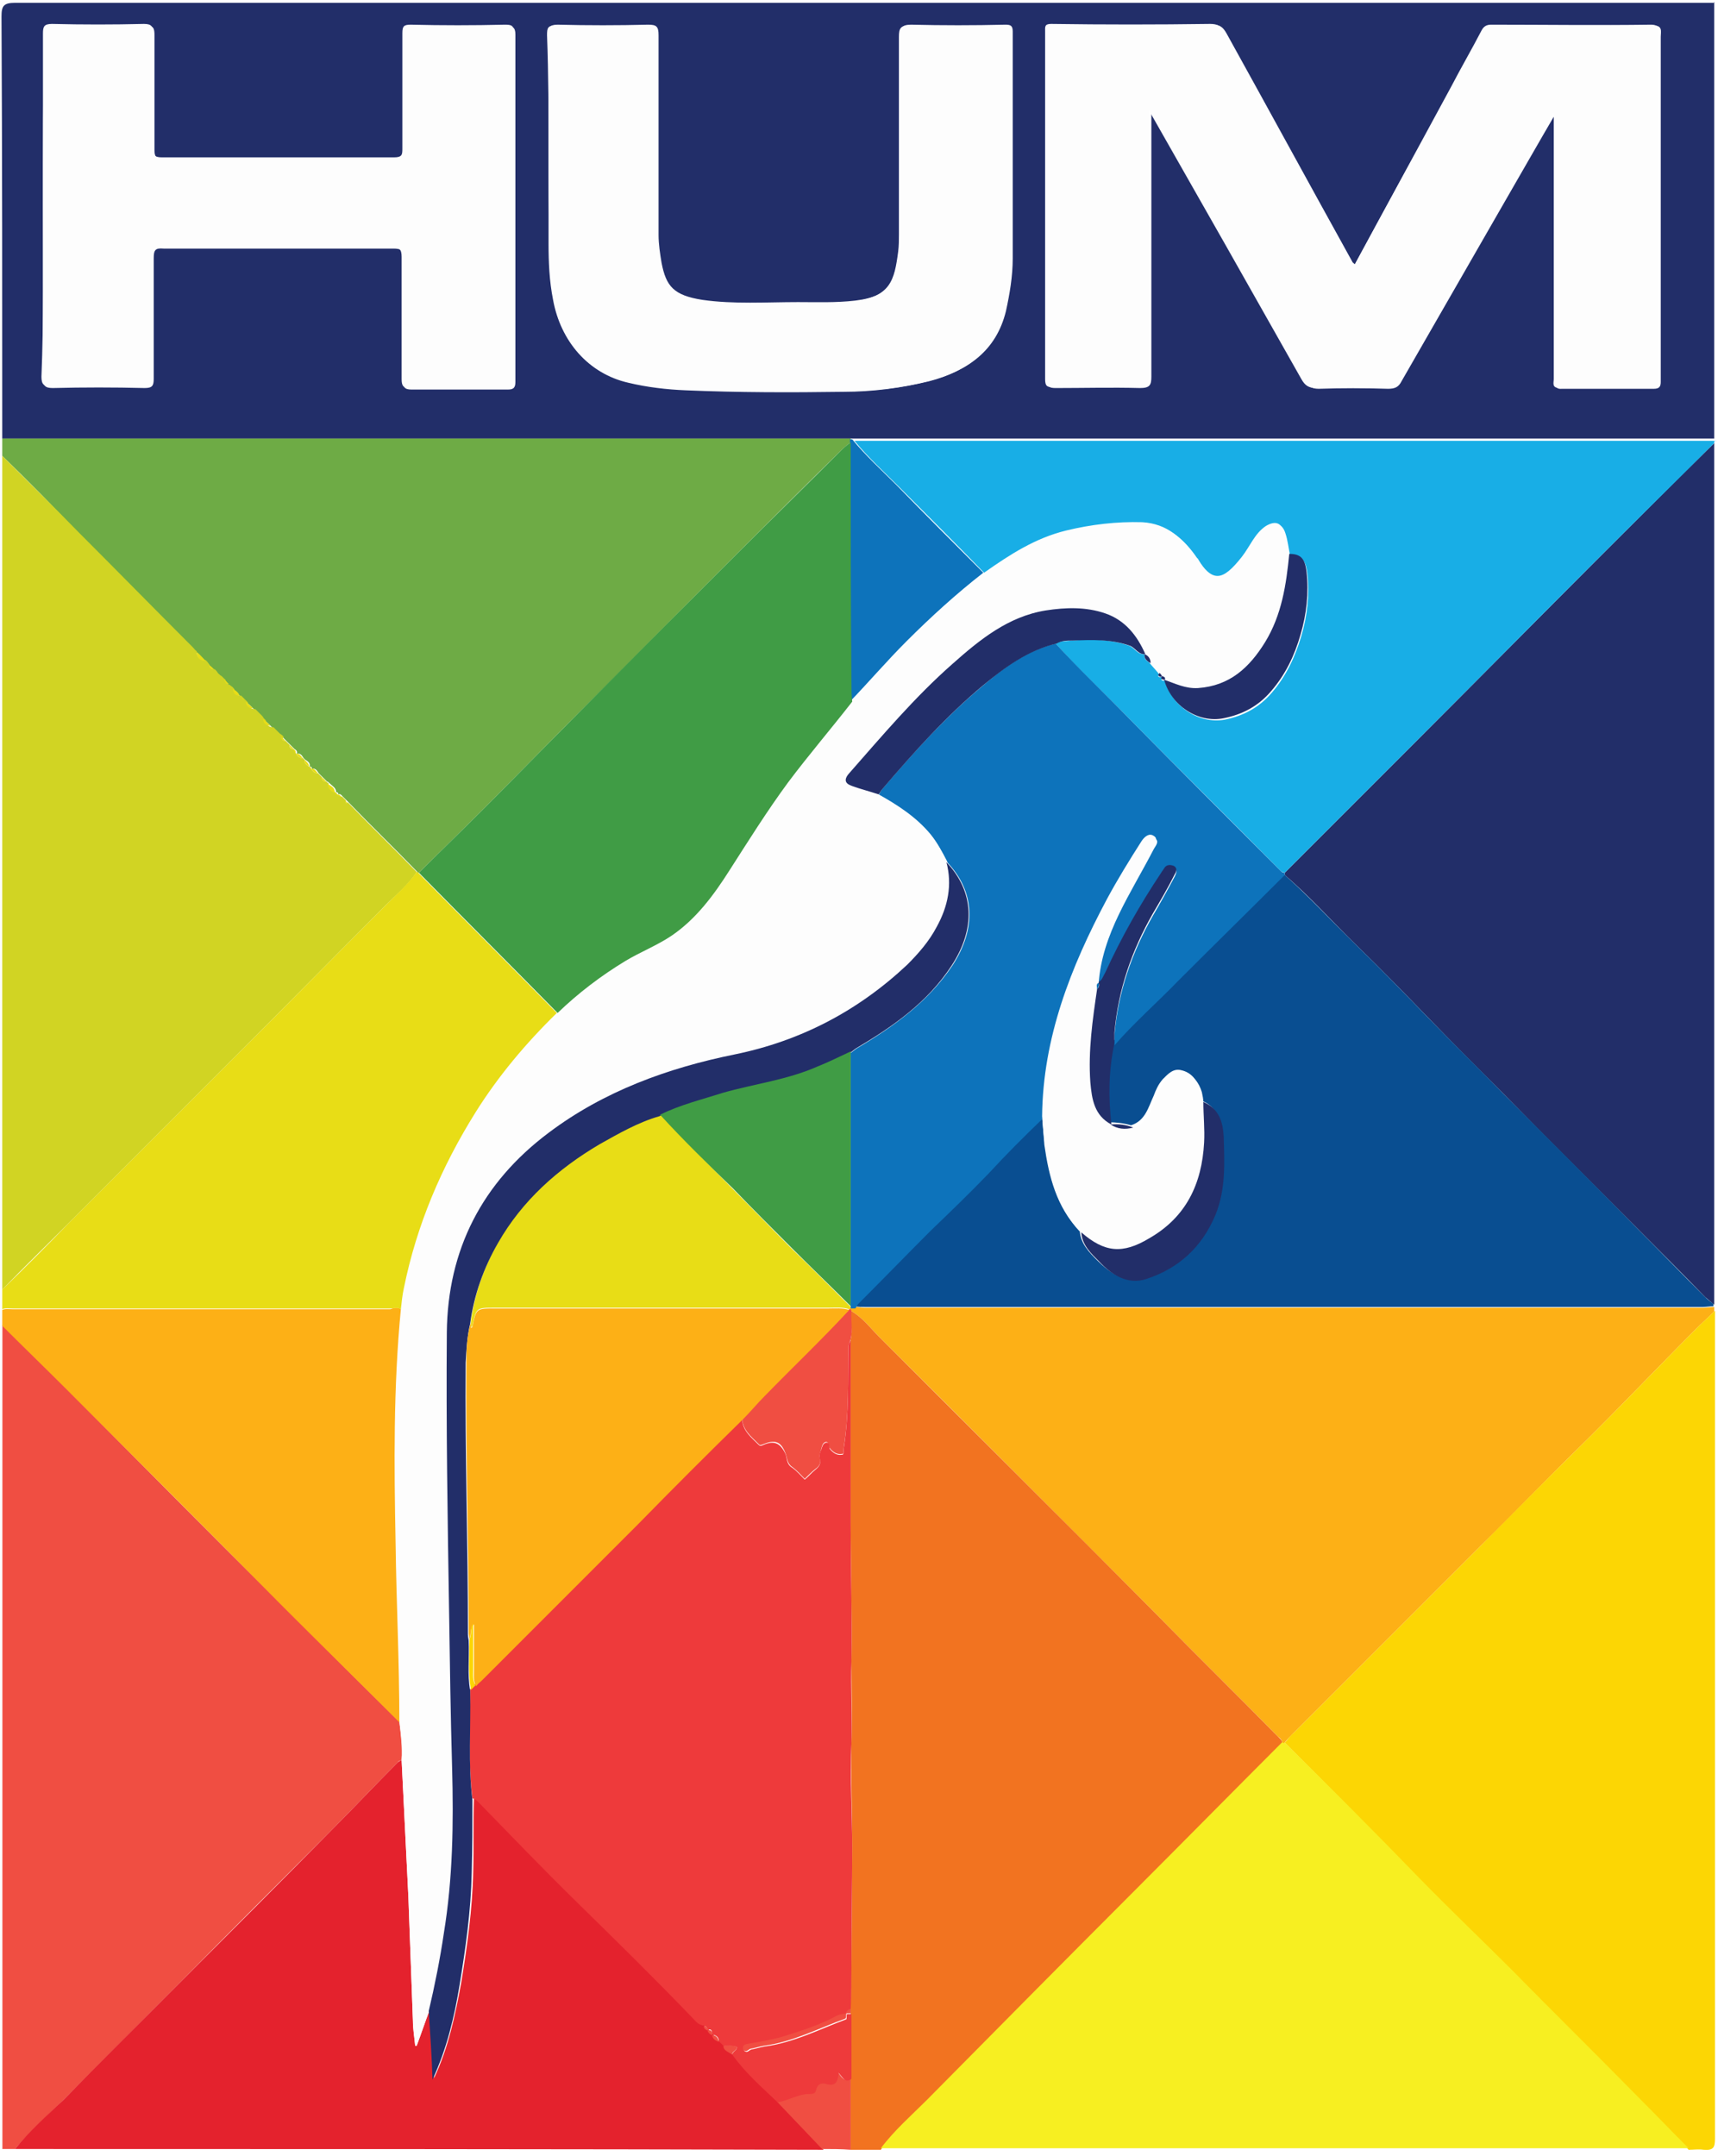
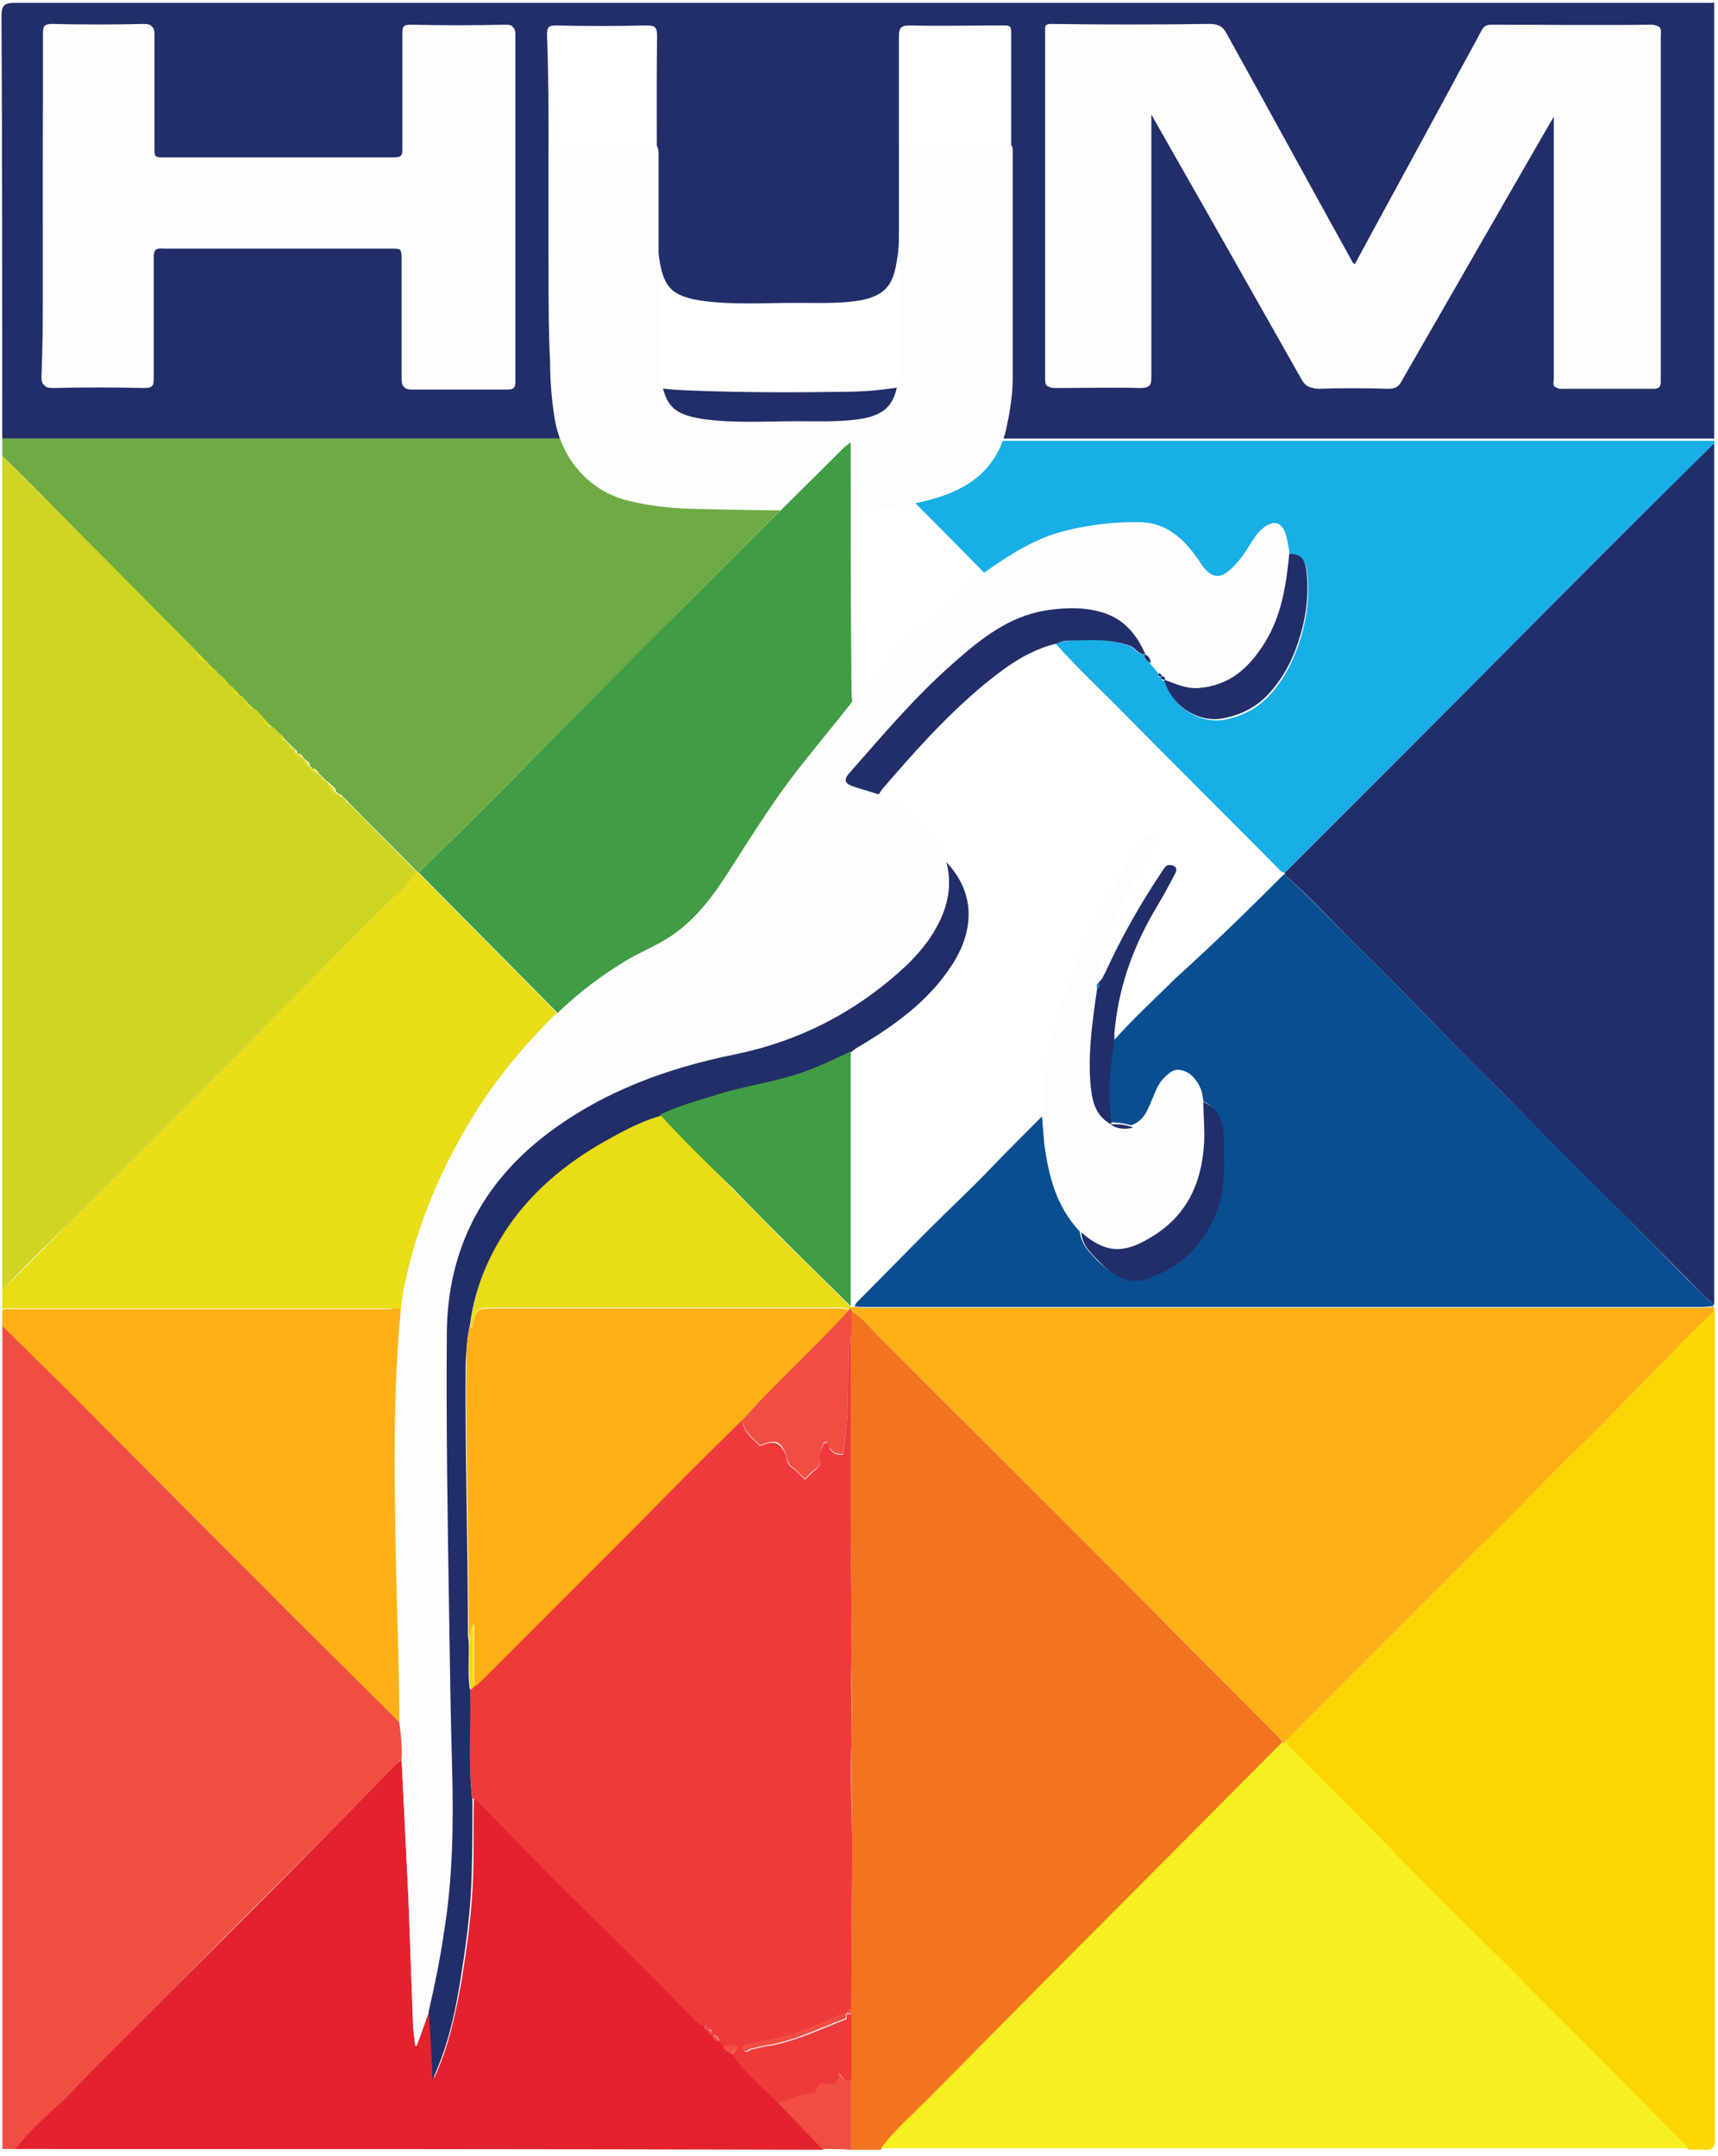
<svg xmlns="http://www.w3.org/2000/svg" width="228" height="286" viewBox="0 0 228 286" fill="none">
  <path d="M227.5.275v57.9H.2c0-18.7 0-37.4-.1-56.2 0-1.4.3-1.8 1.8-1.8 75.3.1 150.4.1 225.6.1zm-47.7 34.8c-.2-.2-.3-.2-.3-.3-5.6-10.1-11.1-20.2-16.7-30.3-.5-.9-.9-1.2-1.9-1.2-7 .1-14 .1-21.1 0-1 0-.8.4-.8 1v46.1c0 .9.2 1.1 1.1 1.1 3.7 0 7.4-.1 11.2 0 1.3 0 1.5-.4 1.5-1.5v-35.2c6.9 12.1 13.6 23.8 20.2 35.6.5.8 1 1.2 2 1.2 3.1-.1 6.1-.1 9.2 0 .9 0 1.4-.2 1.8-1l13.8-24c2.2-3.8 4.3-7.5 6.7-11.6v35.4c0 .5-.3 1.3.8 1.2h12.2c.7 0 .9-.3.9-.9v-45.8c0-.7.3-1.5-1-1.5-7.1.1-14.1 0-21.2 0-.7 0-1.1.2-1.3.8-1.3 2.5-2.6 4.9-4 7.4-4.6 7.7-8.8 15.6-13.1 23.5zm-174.1-7.8v22.9c0 1 .3 1.3 1.3 1.3 4.1-.1 8.1-.1 12.2 0 1 0 1.2-.3 1.2-1.2v-16c0-1.1.2-1.4 1.3-1.3h30.5c1 0 1.3.2 1.3 1.3-.1 5.4 0 10.8 0 16.2 0 .8.1 1.2 1.1 1.2h12.8c.7 0 1-.2 1-1v-46.1c0-1-.4-1.1-1.2-1.1-4.2 0-8.3.1-12.5 0-.9 0-1.1.2-1.1 1.1v15.3c0 .8-.1 1.3-1.1 1.2H21.7c-1 0-1.2-.3-1.2-1.2v-15.2c0-.9-.1-1.3-1.2-1.3-4.1.1-8.1.1-12.2 0-1.1 0-1.2.3-1.2 1.3-.2 7.4-.2 15-.2 22.6zm67.1-6.9v11.9c0 2.5.1 5 .6 7.5 1 5.5 4.7 9.8 10 11 2.5.6 5.1.9 7.6 1 7 .3 14 .3 21 .2 3.8 0 7.6-.5 11.3-1.4 5-1.3 8.7-4 10-9.2.6-2.3.9-4.7.9-7v-30.1c0-.8-.2-.9-1-.9-4.2 0-8.3.1-12.5 0-1.2 0-1.4.4-1.4 1.5v26.2c0 .8 0 1.5-.1 2.3-.5 3.8-1 6-5.9 6.6-2.5.3-5.1.2-7.6.2-4.2 0-8.5.3-12.7-.3-3.8-.6-4.8-1.8-5.4-4.9-.2-1.2-.4-2.4-.4-3.7 0-8.8-.1-17.7 0-26.5 0-1.2-.3-1.4-1.4-1.4-4 .1-8 .1-12 0-1.1 0-1.2.3-1.2 1.3.2 5.2.2 10.5.2 15.7z" fill="#222E69" />
  <path d="M227.501 173.375v.6c-.8.8-1.6 1.5-2.4 2.3-5.2 5.2-10.3 10.6-15.5 15.7-4.4 4.3-8.7 8.8-13.1 13.1l-24.9 24.9c-.4.4-.8.8-1.2 1.3h-.2c0-.4-.3-.7-.6-.9-5.3-5.4-10.7-10.7-16-16.1-12.3-12.3-24.5-24.6-36.8-36.8-1.2-1.2-2.3-2.7-3.9-3.6 0-.1 0-.2-.1-.3v-.2h.6c.5 0 .9.1 1.4.1h111.2c.5 0 1-.1 1.5-.1z" fill="#FDB016" />
  <path d="M112.899 173.875c1.6.9 2.6 2.3 3.9 3.6 12.3 12.3 24.6 24.5 36.8 36.8 5.3 5.4 10.7 10.7 16 16.1.3.3.6.5.6.9-6.6 6.6-13.1 13.2-19.7 19.8-9.2 9.2-18.4 18.4-27.5 27.7-2.1 2.1-4.3 4-6.1 6.4h-4v-18.7c0-1.9.1-3.9.1-5.8 0-5.3.1-10.5.1-15.8 0-4.6-.2-9.2-.1-13.7.1-3.6 0-7.3 0-10.9.1-6.2-.1-12.4-.1-18.6v-24c.3-1.3-.1-2.5 0-3.8z" fill="#F27320" />
  <path d="M227.5 58.775v114.3c-.4-.3-.8-.7-1.2-1-3-3.1-6.1-6.2-9.1-9.2-5.9-5.9-11.8-11.8-17.7-17.8-3.3-3.3-6.5-6.5-9.7-9.8-3.2-3.3-6.4-6.6-9.7-9.8-3.2-3.1-6.2-6.5-9.6-9.4v-.3l17.1-17.1c8.3-8.3 16.6-16.7 24.9-25 5-5 10-10 15-14.9z" fill="#222E69" />
  <path d="M170.5 231.175c.4-.4.7-.9 1.2-1.3l24.9-24.9c4.4-4.4 8.7-8.8 13.1-13.1 5.3-5.2 10.3-10.5 15.5-15.7.8-.8 1.6-1.5 2.4-2.3v109.8c0 1.2-.2 1.6-1.5 1.5-.7-.1-1.3 0-2 0-2.3-2.3-4.6-4.7-6.9-7-5.5-5.6-11-11.2-16.6-16.7-4.1-4.1-8.2-8-12.2-12.1-5.9-6.2-11.9-12.2-17.9-18.2z" fill="#FCD604" />
  <path d="M2 285.075H.3v-109.3c2.8 2.8 5.7 5.6 8.5 8.4 9.6 9.7 19.2 19.4 28.9 29 5.1 5.1 10.2 10.2 15.3 15.2.2 1.7.4 3.4.3 5.1-.2.1-.4.1-.5.3-3 3-5.9 6.1-8.9 9.1-6.8 6.8-13.6 13.6-20.3 20.4-5.1 5.1-10.1 10.2-15.2 15.3-2.2 2.2-4.5 4.2-6.4 6.5z" fill="#F04E42" />
  <path d="M170.5 231.175c6 5.9 12 11.9 17.9 18 4 4.1 8.2 8.1 12.2 12.1 5.5 5.6 11.1 11.1 16.6 16.7 2.3 2.3 4.6 4.7 6.9 7H116.9c1.8-2.4 4-4.3 6.1-6.4 9.2-9.3 18.3-18.5 27.5-27.7 6.6-6.6 13.1-13.2 19.7-19.8.1.2.2.2.3.1z" fill="#F7EF21" />
  <path d="M170.4 115.975c3.4 3 6.4 6.3 9.6 9.4 3.3 3.2 6.5 6.5 9.7 9.8 3.2 3.3 6.5 6.5 9.7 9.8 5.9 5.9 11.8 11.8 17.7 17.8 3.1 3.1 6.1 6.2 9.1 9.2.4.4.8.7 1.2 1v.3c-.5 0-.9.1-1.4.1H114.8c-.5 0-.9 0-1.4-.1.1-.2.2-.4.4-.6 3.2-3.2 6.4-6.5 9.6-9.7 2.6-2.6 5.2-5 7.7-7.6 2.4-2.5 4.8-4.9 7.2-7.3.1 1.3.2 2.6.3 3.8.6 4.2 1.6 8.2 4.6 11.3 0 0 0 .1-.1.1 0 0 .1 0 .1-.1.1 0 .1 0 .1.1.1 1.7 1.3 2.9 2.3 3.9 1.7 1.7 3.7 3.1 6.2 2.3 4.4-1.3 7.5-4.2 9.2-8.5 1.4-3.4 1.2-6.9 1.1-10.4-.1-2-.6-3.8-2.7-4.6-.1-.5-.1-.9-.2-1.4-.3-1.3-1.1-2.3-2.4-2.6-1.1-.3-1.8.5-2.5 1.2-.6.7-.9 1.4-1.2 2.2-.7 1.5-1.1 3.3-3 3.9-1-.3-2-.4-3-.4-.4-3.5-.3-7 .4-10.5 2.7-3.1 5.7-5.8 8.5-8.6 5-4.5 9.7-9.1 14.4-13.8z" fill="#094E91" />
  <path d="M227.5 58.775c-5 5-10 9.9-15 14.9-8.3 8.3-16.6 16.7-24.9 25l-17.1 17.1c-.2-.1-.4-.1-.5-.2-6.7-6.8-13.5-13.5-20.2-20.3-3.2-3.3-6.6-6.4-9.7-9.9.6-.4 1.4-.3 2.1-.4 2.6-.2 5.2-.2 7.7.7.7.3 1.1 1.2 2 1.1-.1.7.3.9.8 1.2.4.5.8.9 1.2 1.4-.1.1-.2.3-.2.3.1.2.3.2.5.1-.1.4-.1.6.4.5.9 3.4 4.5 5.8 7.9 5.2 2.5-.5 4.6-1.6 6.3-3.6 1.9-2.2 3.1-4.8 3.9-7.5.8-2.7 1.1-5.5.8-8.3-.2-1.8-.8-2.4-2.3-2.4-.2-1-.3-2-.6-2.9-.4-1.3-1.2-1.5-2.4-.8-1.5 1-2.2 2.7-3.2 4.1-2.6 3.3-4 3.5-6 .1 0 0 0-.1-.1-.1-1.7-2.5-3.8-4.4-7.1-4.6-3.4-.2-6.8.3-10.1 1.1-4.1 1-7.5 3.2-10.9 5.6-3.8-3.9-7.7-7.8-11.5-11.6-2-2-4.1-3.9-5.9-6.1h114.4c-.3-.1-.3.1-.3.3z" fill="#18AEE6" />
  <path d="M2 285.075c1.9-2.4 4.2-4.4 6.4-6.5 5-5.1 10.1-10.2 15.2-15.3 6.8-6.8 13.6-13.6 20.3-20.4 3-3 5.9-6.1 8.9-9.1.1-.1.3-.2.5-.3.3 6.1.6 12.1.9 18.2.2 5.5.4 10.9.6 16.4 0 1.1.2 2.2.3 3.3h.2c.6-1.6 1.1-3.1 1.7-4.7l.6 9c1.9-4 2.8-8.3 3.6-12.6.8-4.9 1.5-9.8 1.6-14.8.1-3.2 0-6.5.1-9.7.3.1.6.3.8.5 4.3 4.4 8.6 8.8 13 13.2 5.1 5.1 10.3 10.2 15.3 15.3.4.4.8 1 1.5 1.1.1.3.3.5.6.6.1.3.2.5.6.6.1.5.4.8.9.9l.3.3.3.3c.1.7.7.9 1.1 1.2 1.7 2.3 3.9 4.3 6 6.3l6 6.3c-35.9-.1-71.6-.1-107.3-.1z" fill="#E4222D" />
  <path d="M.3 175.775v109.3c-.1-.1-.3.1-.3-.1V1.375c0-1.1.2-1.3 1.3-1.3h224.9c.4 0 1-.3 1.3.3H2c-1.5 0-1.8.4-1.8 1.8.1 18.7.1 37.4.1 56.2v117.4z" fill="#FDFDFD" />
  <path d="M109.1 285.075l-6-6.3c1.5-.2 2.7-1.1 4.2-1.1.4 0 .8-.1.9-.5.1-.9.8-1 1.4-.8 1.2.3 1.5-.3 1.6-1.5.5.7.9 1.4 1.7.8v9.5c-1.3-.1-2.5-.1-3.8-.1z" fill="#F04E42" />
  <path d="M.3 60.475v-2.3h112.601v.5c-.4.3-.8.6-1.1.9-4.7 4.6-9.4 9.3-14.1 14-7.6 7.6-15.2 15.3-22.9 23-3.5 3.5-7 7.1-10.5 10.6-2.9 2.9-5.8 5.7-8.7 8.6-.1 0-.2 0-.2-.1-3-3.1-6.1-6.1-9.1-9.2l-.3-.3-.5-.5c-.2-.2-.3-.4-.6-.3 0-.2-.1-.3-.3-.3 0-.6-.5-.8-.9-1.2-.1-.1-.2-.2-.3-.2l-.6-.6-.5-.5c-.2-.3-.4-.7-.9-.6 0-.2-.1-.3-.3-.3.1-.5-.3-.7-.6-.9l-.2-.2c-.2-.3-.4-.7-.9-.6.1-.3-.1-.5-.3-.6l-.6-.6-.5-.5-.6-.6c-.1-.1-.1-.2-.2-.2-.1-.1-.3-.2-.4-.3l-.8-.8c-.3-.3-.6-.6-1-.9l-.3-.3c-.1-.1-.2-.2-.3-.4l-.8-.8c-.3-.3-.6-.6-1-.9l-.3-.3-.3-.3-.3-.3c-.2-.4-.6-.6-.9-.9-.1-.1-.1-.2-.2-.2-.1-.1-.3-.2-.4-.3-.2-.2-.4-.4-.6-.7l-.5-.5c-.1-.1-.2-.2-.4-.3-.1-.1-.2-.3-.3-.4l-.2-.2c-.2-.2-.4-.4-.7-.6-.1-.1-.2-.3-.3-.4l-.2-.2-1.2-1.2c-.2-.2-.3-.4-.5-.5-5.1-5.1-10.1-10.2-15.2-15.3-3-3.3-6.4-6.7-9.8-10z" fill="#6EAB45" />
-   <path d="M179.801 35.075c4.3-7.9 8.5-15.7 12.8-23.6 1.3-2.5 2.7-4.9 4-7.4.3-.6.7-.8 1.3-.8 7.1 0 14.1.1 21.2 0 1.3 0 1 .8 1 1.5v45.8c0 .7-.2.9-.9.9h-12.2c-1.1 0-.8-.7-.8-1.2v-35.4c-2.4 4.1-4.5 7.9-6.7 11.6l-13.8 24c-.4.8-1 1-1.8 1-3.1 0-6.1-.1-9.2 0-1 0-1.5-.3-2-1.2-6.6-11.7-13.3-23.5-20.2-35.6v35.2c0 1.1-.2 1.6-1.5 1.5-3.7-.1-7.4-.1-11.2 0-.9 0-1.1-.2-1.1-1.1v-46.1c0-.6-.1-1 .8-1 7 .1 14 .1 21.1 0 1 0 1.5.3 1.9 1.2 5.5 10.1 11.1 20.2 16.7 30.3.3.1.4.2.6.4zM5.7 27.275v-22.8c0-.9.1-1.3 1.2-1.3 4.1.1 8.1.1 12.2 0 1.1 0 1.2.4 1.2 1.3v15.2c0 .9.2 1.2 1.2 1.2h30.8c1.1 0 1.1-.4 1.1-1.2v-15.3c0-.9.2-1.1 1.1-1.1 4.2.1 8.3.1 12.5 0 .9 0 1.2.1 1.2 1.1v46.1c0 .8-.3 1-1 1H54.4c-.9 0-1.1-.3-1.1-1.2v-16.2c0-1-.3-1.3-1.3-1.3H21.5c-1.1 0-1.3.3-1.3 1.3.1 5.3 0 10.7 0 16 0 .9-.2 1.2-1.2 1.2-4.1-.1-8.1-.1-12.2 0-1 0-1.3-.3-1.3-1.3.3-7.4.2-15 .2-22.7zm67.1-6.9v-15.8c0-.9.1-1.3 1.2-1.3 4 .1 8 .1 12 0 1.1 0 1.4.2 1.4 1.4v26.5c0 1.2.2 2.5.4 3.7.6 3.1 1.6 4.3 5.4 4.9 4.2.6 8.501.3 12.701.3 2.5 0 5 .1 7.6-.2 5-.6 5.4-2.8 5.9-6.6.1-.8.1-1.5.1-2.3v-26.2c0-1 .1-1.5 1.4-1.5 4.2.1 8.3.1 12.5 0 .7 0 1 .1 1 .9v30.1c0 2.4-.4 4.7-.9 7-1.3 5.3-5.1 7.9-10 9.2-3.7 1-7.5 1.4-11.3 1.4-7 .1-14 0-21-.2-2.6-.1-5.1-.4-7.6-1-5.3-1.2-9.1-5.5-10-11-.4-2.5-.6-5-.6-7.5-.2-3.8-.2-7.8-.2-11.8z" fill="#FDFDFD" />
-   <path d="M112.799 58.775v-.5h.3c1.8 2.2 3.9 4.1 5.9 6.1 3.8 3.9 7.7 7.8 11.5 11.6-3.6 2.8-7 5.9-10.2 9.1-2.6 2.6-5 5.4-7.5 8 0-.8-.1-1.5-.1-2.3.2-10.6.1-21.3.1-32zm27.301 26.6c3.1 3.4 6.5 6.6 9.7 9.9 6.7 6.8 13.4 13.5 20.2 20.3.1.1.3.2.5.2v.3c-4.7 4.7-9.4 9.3-14.1 14-2.8 2.9-5.9 5.6-8.5 8.6v-1.4c.5-5.7 2.3-10.9 5.1-15.8 1-1.7 2-3.5 2.9-5.2.2-.4.4-.9-.1-1.1-.5-.3-.9-.2-1.3.3-.1.2-.3.4-.4.6-2.8 4.2-5.3 8.6-7.4 13.2-.2.5-.3 1-.9 1.3.2-3.3 1.3-6.4 2.7-9.3 1.4-2.9 3.1-5.7 4.6-8.6.2-.4.9-1.1.1-1.5-.7-.4-1.2 0-1.6.7-1.6 2.5-3.2 5-4.6 7.7-4.8 9-8.6 18.4-8.6 28.8-2.5 2.4-4.9 4.8-7.2 7.3-2.5 2.6-5.1 5.1-7.7 7.6-3.2 3.2-6.4 6.5-9.6 9.7-.2.2-.2.4-.4.6h-.6v-33.9c.3-.2.5-.4.8-.6 4.9-2.9 9.5-6.2 12.7-11 3.2-4.9 3-9.8-.7-13.7-.6-1.3-1.3-2.5-2.2-3.6-1.9-2.3-4.4-3.8-6.9-5.3.1-.2.3-.5.4-.7 4.1-4.8 8.4-9.6 13.3-13.7 2.9-2.5 6-4.8 9.8-5.7z" fill="#0D73BB" />
+   <path d="M179.801 35.075c4.3-7.9 8.5-15.7 12.8-23.6 1.3-2.5 2.7-4.9 4-7.4.3-.6.7-.8 1.3-.8 7.1 0 14.1.1 21.2 0 1.3 0 1 .8 1 1.5v45.8c0 .7-.2.9-.9.9h-12.2c-1.1 0-.8-.7-.8-1.2v-35.4c-2.4 4.1-4.5 7.9-6.7 11.6l-13.8 24c-.4.8-1 1-1.8 1-3.1 0-6.1-.1-9.2 0-1 0-1.5-.3-2-1.2-6.6-11.7-13.3-23.5-20.2-35.6v35.2c0 1.1-.2 1.6-1.5 1.5-3.7-.1-7.4-.1-11.2 0-.9 0-1.1-.2-1.1-1.1v-46.1c0-.6-.1-1 .8-1 7 .1 14 .1 21.1 0 1 0 1.5.3 1.9 1.2 5.5 10.1 11.1 20.2 16.7 30.3.3.1.4.2.6.4zM5.7 27.275v-22.8c0-.9.1-1.3 1.2-1.3 4.1.1 8.1.1 12.2 0 1.1 0 1.2.4 1.2 1.3v15.2c0 .9.2 1.2 1.2 1.2h30.8c1.1 0 1.1-.4 1.1-1.2v-15.3c0-.9.2-1.1 1.1-1.1 4.2.1 8.3.1 12.5 0 .9 0 1.2.1 1.2 1.1v46.1c0 .8-.3 1-1 1H54.4c-.9 0-1.1-.3-1.1-1.2v-16.2c0-1-.3-1.3-1.3-1.3H21.5c-1.1 0-1.3.3-1.3 1.3.1 5.3 0 10.7 0 16 0 .9-.2 1.2-1.2 1.2-4.1-.1-8.1-.1-12.2 0-1 0-1.3-.3-1.3-1.3.3-7.4.2-15 .2-22.7zm67.1-6.9c0-.9.1-1.3 1.2-1.3 4 .1 8 .1 12 0 1.1 0 1.4.2 1.4 1.4v26.5c0 1.2.2 2.5.4 3.7.6 3.1 1.6 4.3 5.4 4.9 4.2.6 8.501.3 12.701.3 2.5 0 5 .1 7.6-.2 5-.6 5.4-2.8 5.9-6.6.1-.8.1-1.5.1-2.3v-26.2c0-1 .1-1.5 1.4-1.5 4.2.1 8.3.1 12.5 0 .7 0 1 .1 1 .9v30.1c0 2.4-.4 4.7-.9 7-1.3 5.3-5.1 7.9-10 9.2-3.7 1-7.5 1.4-11.3 1.4-7 .1-14 0-21-.2-2.6-.1-5.1-.4-7.6-1-5.3-1.2-9.1-5.5-10-11-.4-2.5-.6-5-.6-7.5-.2-3.8-.2-7.8-.2-11.8z" fill="#FDFDFD" />
  <path d="M112.9 173.375v.2c-.1 0-.1.1-.2.1-.9-.3-1.8-.2-2.7-.2H65.7c-2.5 0-2.5 0-3 2.4 0 .1-.1.1-.2.2v-.8c.5-3.8 1.8-7.3 3.7-10.7 3.3-5.7 7.9-9.9 13.5-13.1 2.5-1.5 5.1-2.9 7.9-3.7 3.1 3.4 6.4 6.6 9.6 9.9 2.6 2.6 5.2 5.3 7.8 7.9 2.7 2.6 5.3 5.2 7.9 7.8z" fill="#E8DD16" />
  <path d="M112.7 173.675c.1 0 .1 0 .2-.1 0 .1 0 .2.1.3-.1 1.3.2 2.5-.1 3.8-.1.3-.2.5-.3.8-.1 4.5.1 9-.6 13.4-.1.9 0 1-.3 1-.7.1-1.2-.3-1.6-.8-.2-.2 0-.8-.5-.8-.4.1-.5.5-.6.9-.1.4-.3.8-.2 1.2.2.6 0 1.1-.6 1.5-.5.4-1 .9-1.4 1.3-.5-.5-1-1.1-1.7-1.6s-.6-1.2-.9-1.9c-.6-1.5-1.4-1.7-2.9-1.1-.2.1-.5.2-.6 0-1-1-2.2-1.9-2.2-3.5 1-1 1.9-2.1 2.9-3.1 3.8-3.7 7.7-7.4 11.3-11.3z" fill="#F04E42" />
  <path d="M98.5 188.175c0 1.6 1.2 2.5 2.199 3.5.2.2.4.1.6 0 1.4-.6 2.2-.3 2.9 1.1.3.6.1 1.4.9 1.9.6.4 1.1 1 1.7 1.6.5-.4.9-.9 1.4-1.3.5-.4.8-.8.6-1.5-.1-.4 0-.8.2-1.2.1-.3.2-.8.6-.9.6-.1.4.5.5.8.4.5.9.9 1.6.8.3 0 .2-.1.3-1 .7-4.5.5-8.9.6-13.4 0-.3.2-.5.3-.8v24c0 6.2.2 12.4.1 18.6-.1 3.6.1 7.3 0 10.9-.2 4.6.1 9.2.1 13.7 0 5.3-.1 10.5-.1 15.8 0 1.9 0 3.9-.1 5.8-.3.1-.5.2-.6.6-.4.1-.8.1-1.1.3-2.4 1.2-5 2.1-7.6 2.9-1.3.4-2.7.7-4 .8-.4.1-.8 0-.9.5 0 .1 0 .3.1.4.4.3.6-.1.9-.2.6-.1 1.2-.3 1.8-.4 3.8-.5 7.3-2.3 10.8-3.6.1 0 0-.4.1-.7h.6v8.6c-.8.6-1.1-.1-1.7-.8-.1 1.2-.4 1.8-1.6 1.5-.6-.2-1.2-.1-1.4.8-.1.5-.5.5-.9.5-1.5 0-2.8.9-4.2 1.1-2.1-2-4.3-3.9-6-6.3 0-.5.6-.5.6-1-.6-.3-1.2-.1-1.8-.2l-.3-.3-.3-.3c0-.5-.3-.8-.9-.9 0-.4 0-.8-.6-.6 0-.3-.2-.5-.6-.6-.7-.1-1-.6-1.5-1.1-5-5.2-10.2-10.3-15.3-15.3-4.4-4.3-8.7-8.8-13-13.2-.2-.2-.5-.5-.8-.5-.6-4.8-.3-9.7-.3-14.5l.6-.6c.3-.3.6-.5.8-.8l20.7-20.7c4.7-4.6 9.4-9.2 14-13.8z" fill="#EE3A3B" />
  <path d="M112.901 267.075h-.6c0-.3.2-.5.6-.6v.6z" fill="#F04E42" />
  <path d="M116.6 105.375c2.5 1.4 5 3 6.9 5.3.9 1.1 1.5 2.3 2.2 3.6.8 3.1.2 5.9-1.3 8.6-1 1.9-2.4 3.6-3.9 5-6.5 6.1-14.1 10.1-22.9 11.9-8.9 1.8-17.3 4.9-24.7 10.4-8.8 6.6-13.5 15.5-13.5 26.5-.1 12.3.2 24.6.3 37 .1 6.9.2 13.8.4 20.7.2 7.3.1 14.7-1.1 22-.6 3.5-1.3 6.9-2 10.3-.6 1.6-1.1 3.1-1.7 4.7h-.2c-.1-1.1-.3-2.2-.3-3.3-.2-5.5-.4-10.9-.6-16.4-.3-6.1-.6-12.1-.9-18.2.2-1.7-.1-3.4-.3-5.1 0-7.9-.4-15.8-.5-23.8-.2-10.3-.2-20.7.7-31 .1-.9.2-1.9.4-2.8 1.7-8.3 5-16.1 9.5-23.3 3.1-4.9 6.8-9.2 10.8-13.2 2.8-2.5 5.7-4.9 8.9-6.8 2-1.2 4.3-2.1 6.2-3.4 3.2-2.2 5.6-5.3 7.6-8.6 2.5-4 5-7.9 7.8-11.7 2.7-3.7 5.7-7.1 8.5-10.7 2.5-2.6 4.9-5.4 7.5-8 3.2-3.2 6.6-6.3 10.2-9.1 3.4-2.4 6.8-4.6 10.9-5.6 3.3-.8 6.7-1.2 10.1-1.1 3.3.2 5.3 2.1 7.1 4.6 0 0 0 .1.1.1 2.1 3.3 3.4 3.2 6-.1 1.1-1.4 1.7-3.1 3.2-4.1 1.2-.7 2-.5 2.4.8.3.9.4 1.9.6 2.9-.4 4.1-1 8.1-3.2 11.7-2 3.4-4.7 5.7-8.9 6.1-1.7.1-3.1-.6-4.5-1.1.2-.4-.1-.4-.4-.5-.1-.1-.2-.2-.3-.4-.4-.5-.8-.9-1.2-1.4 0-.5-.3-1-.8-1.2-1.1-2.5-2.6-4.5-5.3-5.4-2.6-.9-5.3-.8-7.9-.4-5 .8-8.8 3.9-12.4 7.1-5 4.4-9.3 9.5-13.7 14.5-.8.9-.4 1.4.4 1.7 1.5.5 2.6.9 3.8 1.2z" fill="#FDFDFD" />
  <path d="M53.2 173.675c-1 10.3-.9 20.7-.7 31 .1 7.9.5 15.8.5 23.8-5.1-5.1-10.2-10.1-15.3-15.2-9.6-9.7-19.2-19.3-28.9-29-2.8-2.8-5.7-5.6-8.5-8.4v-2.1c.4-.2.9-.1 1.4-.1h50.1c.5-.2 1-.3 1.4 0z" fill="#FDB016" />
  <path d="M138.301 148.075c.1-10.4 3.8-19.8 8.6-28.8 1.4-2.6 3-5.2 4.6-7.7.4-.6 1-1.1 1.6-.7.7.4.1 1-.1 1.5-1.5 2.9-3.2 5.7-4.6 8.6-1.4 2.9-2.5 6-2.7 9.3-.4.2-.2.6-.2.9-.6 4.1-1.2 8.2-.9 12.4.1 2.2.5 4.4 2.8 5.6.9.6 1.9.8 3 .4 1.9-.6 2.4-2.3 3-3.9.3-.8.6-1.5 1.2-2.2.7-.8 1.4-1.5 2.5-1.2 1.3.4 2 1.3 2.4 2.6.1.5.2.9.2 1.4 0 1.8.2 3.6.1 5.4-.3 5.4-2.5 9.8-7.3 12.7-3.6 2.1-5.9 1.9-9-.8 0-.1 0-.1-.1-.1l-.1-.1c-3-3.2-4-7.2-4.6-11.3-.2-1.4-.3-2.7-.4-4z" fill="#FDFDFD" />
  <path d="M143.5 163.475c3.1 2.7 5.5 2.9 9 .8 4.9-2.8 7-7.2 7.3-12.7.1-1.8-.1-3.6-.1-5.4 2.1.9 2.6 2.7 2.7 4.6.1 3.5.3 7-1.1 10.4-1.8 4.3-4.9 7.1-9.2 8.5-2.5.8-4.6-.6-6.2-2.3-1.1-1.1-2.3-2.2-2.4-3.9zm4.001-14.3c-2.3-1.2-2.6-3.4-2.8-5.6-.3-4.2.3-8.3.9-12.4.3-.2.3-.5.2-.9.5-.3.6-.8.9-1.3 2.1-4.6 4.6-9 7.4-13.2.1-.2.3-.4.4-.6.3-.5.8-.5 1.3-.3.5.3.3.8.1 1.1-.9 1.8-1.9 3.5-2.9 5.2-2.8 4.9-4.6 10.1-5.1 15.8v1.4c-.8 3.8-.8 7.2-.4 10.8z" fill="#222E69" />
  <path d="M150.4 149.575c-1.1.3-2.1.2-3-.4 1-.1 2 0 3 .4zm-7.1 13.7v.1s-.1 0 0-.1zm-26.7-57.9c-1.2-.4-2.4-.7-3.5-1.1-.9-.3-1.2-.8-.4-1.7 4.4-5 8.7-10.1 13.7-14.5 3.6-3.2 7.4-6.3 12.4-7.1 2.6-.4 5.3-.5 7.9.4 2.6.9 4.2 2.9 5.3 5.4-.9.1-1.3-.8-2-1.1-2.5-.9-5.1-.8-7.7-.7-.7 0-1.4 0-2.1.4-3.8.9-6.9 3.2-9.8 5.6-4.9 4.1-9.1 8.8-13.3 13.7-.2.2-.3.5-.5.7zm37.9-15.2c1.5.5 2.8 1.2 4.5 1.1 4.2-.3 6.8-2.7 8.9-6.1 2.2-3.6 2.8-7.6 3.2-11.7 1.5 0 2.1.6 2.3 2.4.3 2.8 0 5.6-.8 8.3-.8 2.8-2 5.3-3.9 7.5-1.7 2-3.8 3.1-6.3 3.6-3.4.7-7-1.7-7.9-5.1z" fill="#222E69" />
  <path d="M151.9 86.775c.5.2.8.6.8 1.2-.5-.3-.9-.6-.8-1.2zm2.3 2.9c.2.1.5.1.4.5-.5 0-.6-.2-.4-.5zm-.301-.4c.1.1.2.2.3.4-.2.2-.3.1-.5-.1 0 0 .1-.2.2-.3zM56.9 266.775c.8-3.4 1.5-6.9 2-10.3 1.2-7.3 1.3-14.6 1.1-22-.2-6.9-.3-13.8-.4-20.7-.2-12.3-.4-24.6-.3-37 .1-11 4.7-19.9 13.5-26.5 7.3-5.5 15.8-8.6 24.7-10.4 8.8-1.8 16.4-5.8 22.9-11.9 1.5-1.5 2.9-3.1 3.9-5 1.5-2.7 2.1-5.6 1.3-8.6 3.7 3.9 3.9 8.8.7 13.7-3.2 4.9-7.8 8.1-12.7 11-.3.2-.5.4-.8.6-1.5.7-2.9 1.4-4.4 2-4 1.7-8.4 2.2-12.6 3.5-2.8.8-5.6 1.5-8.3 2.9-2.8.8-5.4 2.3-7.9 3.7-5.6 3.3-10.3 7.5-13.5 13.1-1.9 3.3-3.2 6.9-3.7 10.7-.4 1.7-.5 3.4-.6 5.2-.1 12 .3 24 .3 36.1 0 .3.1.6.1.8.1 2.2-.2 4.4.2 6.6.1 4.9-.3 9.7.3 14.5 0 3.2 0 6.5-.1 9.7-.1 5-.8 9.9-1.6 14.8-.7 4.3-1.7 8.5-3.6 12.6-.1-3.1-.3-6.1-.5-9.1z" fill="#222E69" />
  <path d="M96 271.375c.6.1 1.2-.2 1.8.2 0 .5-.7.5-.6 1-.5-.4-1.2-.5-1.2-1.2zm-1.5-1.4c.5 0 .8.3.9.9-.5-.2-.8-.4-.9-.9zm-.6-.6c.6-.2.6.2.6.6-.3-.1-.5-.3-.6-.6z" fill="#F04E42" />
  <path d="M93.4 268.775c.3 0 .5.2.6.6-.4-.1-.6-.3-.6-.6z" fill="#F04E42" />
  <path d="M37.9 98.275l.5.5c0 .4.2.6.6.6l.3.6c.2.4.5.6.9.6l.2.2c0 .4.2.7.6.9l.3.3c.2.4.5.6.9.6l.5.5c0 .4.2.6.6.6.1.1.2.2.3.2 0 .6.4 1 .9 1.2l.3.3c.2.2.4.3.6.3l.5.5c0 .2-.1.5.3.3 3 3.1 6.1 6.1 9.1 9.2-1.1 1.7-2.7 3-4.2 4.5-6.4 6.4-12.8 12.9-19.2 19.3l-22.8 22.8c-2.9 2.9-5.9 5.8-8.8 8.8v-110.6c3.4 3.4 6.8 6.7 10.1 10.1 5.1 5.1 10.1 10.2 15.2 15.3.2.2.3.4.5.5 0 .8.4 1.2 1.2 1.2l.2.2c.1.1.2.3.3.4 0 .4.3.6.7.6l.2.2c.1.1.2.3.3.4.1.1.2.2.4.3l.5.5c0 .4.2.6.6.7.1.1.3.2.4.3.1.1.1.2.2.2 0 .6.3.9.9.9l.3.3.3.3.3.3c0 .6.4.9 1 .9l.8.8c.1.1.2.2.3.4l.3.3c0 .6.4.9 1 .9l.8.8c.1.1.3.2.4.3.1.1.1.2.2.2-.4.3-.2.5.2.5z" fill="#D1D423" />
  <path d="M.3 171.075c3-2.9 5.9-5.8 8.8-8.8l22.8-22.8c6.4-6.4 12.8-12.9 19.2-19.3 1.4-1.4 3-2.8 4.2-4.5.1 0 .2 0 .2.1 6.1 6.2 12.3 12.4 18.4 18.6-4.1 4-7.8 8.4-10.8 13.2-4.5 7.2-7.8 14.9-9.5 23.3-.2.9-.3 1.9-.4 2.8-.4-.3-.9-.1-1.4-.1H1.7c-.5 0-1-.1-1.4.1v-2.6z" fill="#E8DD16" />
  <path d="M74 134.375c-6.1-6.2-12.3-12.4-18.4-18.6 2.9-2.9 5.8-5.7 8.7-8.6 3.5-3.5 7-7.1 10.5-10.6 7.6-7.7 15.2-15.3 22.9-23 4.7-4.7 9.4-9.3 14.1-14 .3-.3.7-.6 1.1-.9 0 10.7 0 21.4.1 32.1 0 .8 0 1.5.1 2.3-2.8 3.6-5.8 7.1-8.5 10.7-2.8 3.8-5.3 7.8-7.8 11.7-2.1 3.3-4.4 6.4-7.6 8.6-1.9 1.3-4.2 2.2-6.2 3.4-3.3 2-6.3 4.3-9 6.9z" fill="#409C45" />
  <path d="M27.3 87.675c-.8 0-1.2-.5-1.2-1.2.4.3.8.8 1.2 1.2zm17.1 17.5c-.5-.2-.9-.6-.9-1.2.4.3 1 .5.9 1.2zm-10.8-11.2c-.6 0-.9-.3-1-.9.4.3.7.6 1 .9zm-1.8-1.7c-.6 0-.8-.3-.9-.9.3.2.7.4.9.9zm4.1 4c-.6 0-.9-.3-1-.9.4.3.7.6 1 .9zm5.1 5.4c-.4-.2-.6-.5-.6-.9.3.3.6.5.6.9zm1.2.9c-.4 0-.7-.2-.9-.6.4-.1.6.3.9.6zm-2-2c-.4 0-.7-.2-.9-.6.4-.1.6.3.9.6zm-11.8-11.8c-.4 0-.6-.2-.7-.6.3.2.5.4.7.6zm14.9 14.9c-.4 0-.6-.2-.6-.6l.6.6zm-12.9-12.9c-.4 0-.6-.3-.6-.7.2.3.4.5.6.7zm7.5 7.5c-.4 0-.6-.2-.6-.6.1.2.4.4.6.6zm1.1 1.1c-.4 0-.6-.3-.6-.6l.6.6zm6.3 6.3c-.3 0-.5-.1-.6-.3.3 0 .4.1.6.3zm-6.1-5.7l-.3-.6c.3.1.4.3.3.6zm7 6.5c-.4.2-.3-.1-.3-.3 0 .2.2.3.3.3z" fill="#E8DD16" />
  <path d="M27.8 88.275c-.1-.1-.2-.3-.3-.4.1.1.2.2.3.4zm16.9 17.2l-.3-.3c.2-.1.3 0 .3.3zm-12.3-12.6l-.3-.3c.1 0 .2.1.3.3zm4.7 4.5c-.1-.1-.3-.2-.4-.3.1.1.2.2.4.3zm-6.4-6.3c-.1-.1-.3-.2-.4-.3.2.1.3.2.4.3zm-1.4-1.4c-.1-.1-.2-.2-.4-.3.1.1.3.2.4.3zm12 12.3l-.3-.3c.2 0 .3.1.3.3z" fill="#E8DD16" />
  <path d="M87.6 147.875c2.6-1.3 5.5-2 8.3-2.9 4.2-1.2 8.5-1.7 12.6-3.5 1.5-.6 2.9-1.3 4.4-2v33.8c-2.6-2.6-5.2-5.1-7.8-7.7-2.6-2.6-5.2-5.2-7.8-7.9-3.3-3.2-6.6-6.4-9.7-9.8z" fill="#409C45" />
  <path d="M62.3 217.475c0-.3-.1-.6-.1-.8 0-12-.4-24-.3-36.1 0-1.8.1-3.5.6-5.2v.8c.1-.1.2-.1.2-.2.5-2.4.5-2.4 3-2.4h44.301c.9 0 1.8-.1 2.7.2-3.6 3.9-7.5 7.6-11.2 11.4-1 1-1.9 2.1-2.9 3.1-4.7 4.6-9.3 9.2-13.9 13.9l-20.7 20.7c-.3.3-.6.5-.8.8-.4-.6-.3-1.4-.3-2.1v-6.1c-.6.6-.3 1.3-.6 2z" fill="#FDB016" />
  <path d="M112.3 267.075c0 .2 0 .6-.1.7-3.6 1.3-7 3.1-10.8 3.6-.6.1-1.2.3-1.8.4-.3.1-.5.5-.9.2-.1-.1-.1-.3-.1-.4.1-.5.6-.4.9-.5 1.4-.2 2.7-.5 4-.8 2.6-.8 5.2-1.6 7.6-2.9.4-.2.8-.2 1.2-.3z" fill="#F04E42" />
  <path d="M62.3 217.475c.4-.7 0-1.4.5-2.1v6.1c0 .7-.1 1.4.3 2.1l-.6.6c-.4-2.3-.2-4.5-.2-6.7z" fill="#FCD604" />
  <path d="M145.801 130.375c.1.3 0 .6-.2.9 0-.4-.2-.7.2-.9z" fill="#0D73BB" />
</svg>